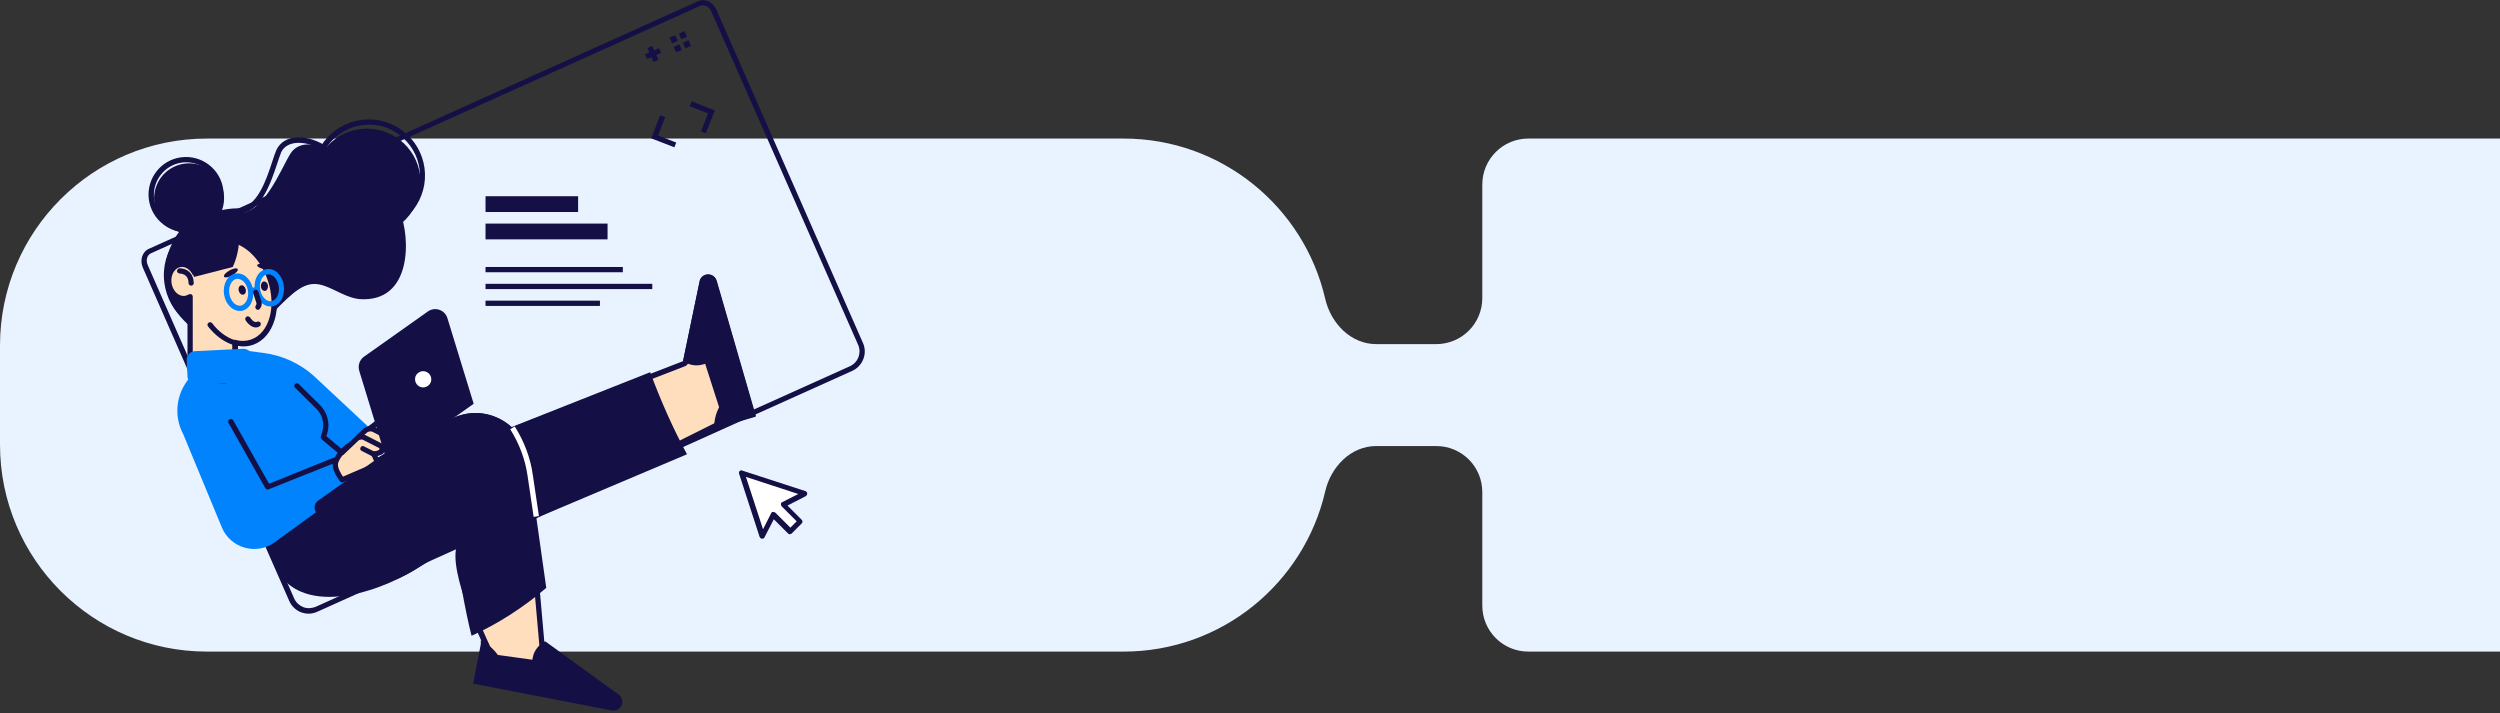
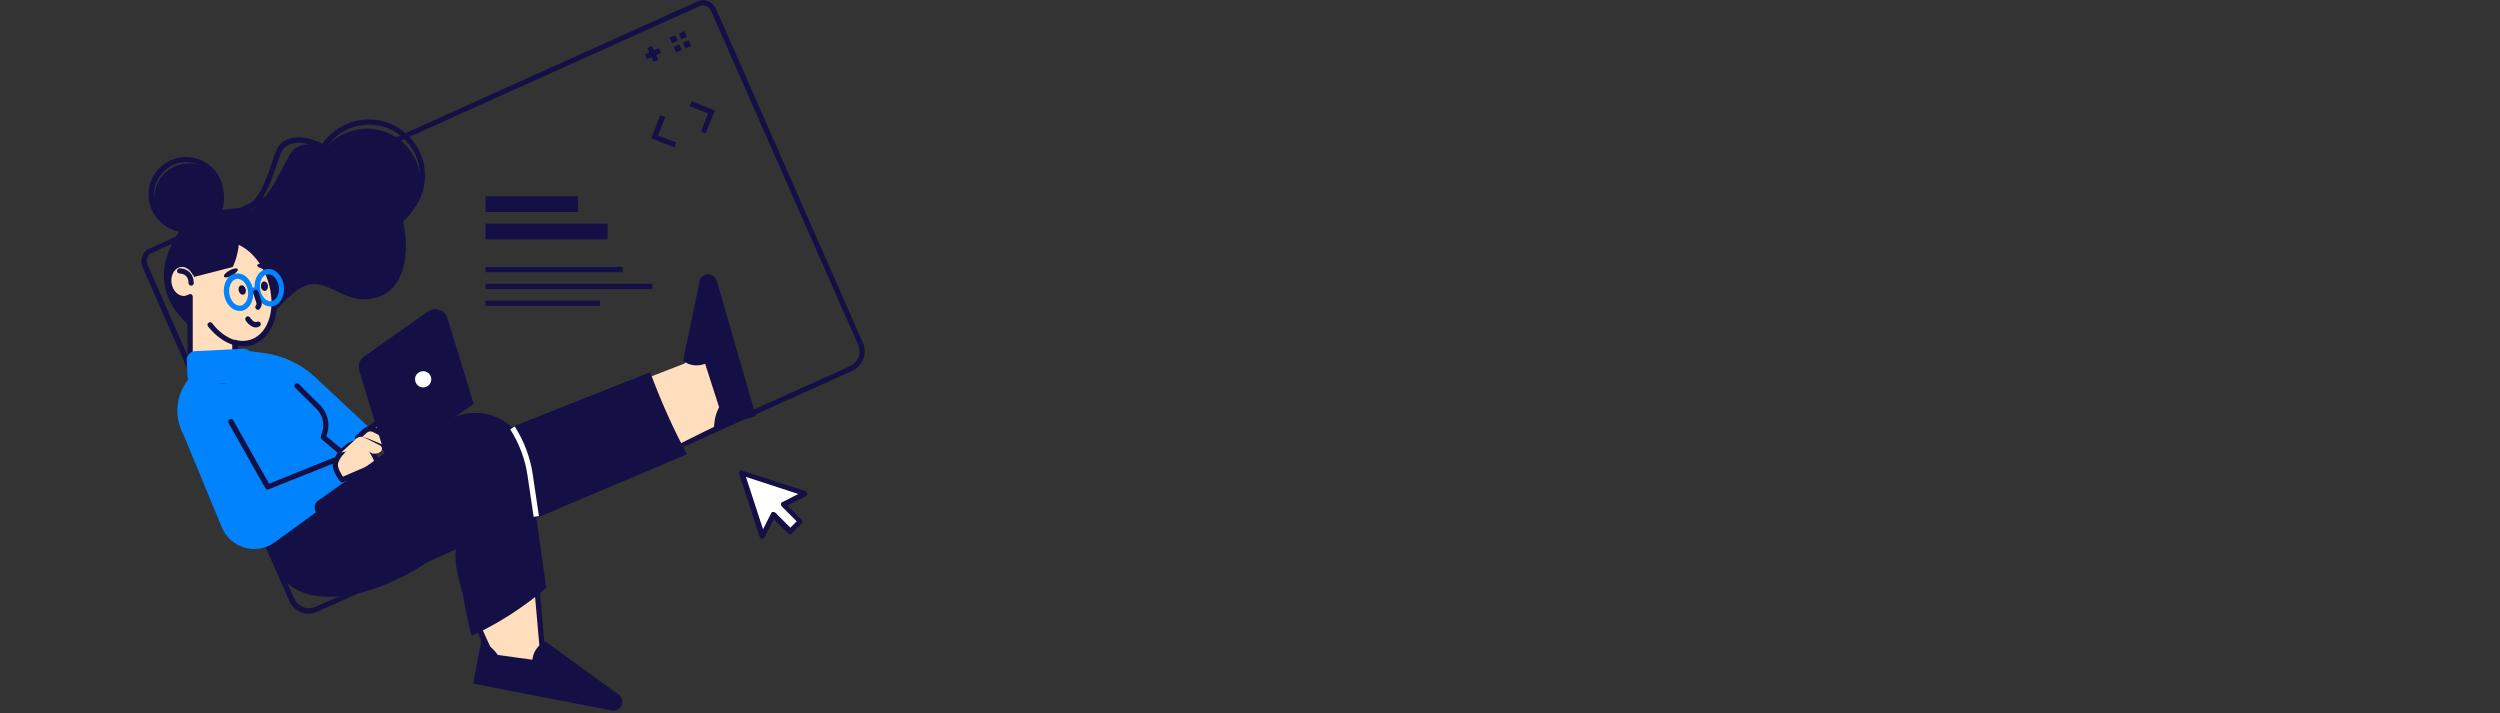
<svg xmlns="http://www.w3.org/2000/svg" width="866" height="247" viewBox="0 0 866 247" fill="none">
  <rect x="0" y="0" width="866" height="247" fill="#333333" stroke="none" />
-   <path fill-rule="evenodd" clip-rule="evenodd" d="M1011 63.929C1011 55.132 1003.87 48 995.071 48L529.397 48C520.599 48 513.467 55.132 513.467 63.929V103.27C513.467 112.067 506.336 119.199 497.538 119.199H476.71C467.953 119.199 461.022 112.041 459.055 103.508C451.721 71.709 423.232 48 389.205 48L71.682 48C32.093 48 0 80.093 0 119.682V154.028C0 193.617 32.093 225.71 71.682 225.71H389.205C423.232 225.71 451.721 202.001 459.055 170.201C461.022 161.669 467.953 154.511 476.71 154.511H497.538C506.336 154.511 513.467 161.643 513.467 170.44V209.78C513.467 218.578 520.599 225.71 529.397 225.71H995.071C1003.87 225.71 1011 218.578 1011 209.78V63.929Z" fill="#E9F3FF" />
  <g clip-path="url(#clip0_4943_12886)">
    <path d="M106.953 212.578C106.041 212.578 105.13 212.395 104.31 212.122C102.488 211.393 101.03 210.026 100.21 208.204L49.457 92.667C48.364 90.115 49.275 87.2 51.553 86.197L241.898 0.365C242.991 -0.091 244.267 -0.091 245.451 0.456C246.545 1.002 247.547 2.005 248.094 3.189L298.938 118.818C300.578 122.462 298.846 126.836 295.202 128.476L110.051 211.849C109.048 212.304 108.046 212.578 106.953 212.578ZM243.538 1.822C243.265 1.822 242.9 1.914 242.627 2.005L52.282 87.746C50.915 88.384 50.46 90.207 51.188 91.847L101.941 207.384C102.579 208.751 103.672 209.753 105.039 210.3C106.406 210.846 107.955 210.755 109.322 210.209L294.473 126.836C297.206 125.56 298.482 122.371 297.297 119.546L246.363 3.918C245.998 3.098 245.36 2.46 244.631 2.096C244.267 1.914 243.902 1.822 243.538 1.822Z" fill="#141046" />
    <path d="M233.608 51.026L225.59 47.928L228.688 39.91L230.419 40.547L227.959 46.926L234.246 49.386L233.608 51.026Z" fill="#141046" />
    <path d="M244.451 46.197L242.811 45.559L245.271 39.272L238.893 36.812L239.622 35.08L247.64 38.269L244.451 46.197Z" fill="#141046" />
    <path d="M225.928 15.902L224.26 16.636L226.387 21.473L228.056 20.739L225.928 15.902Z" fill="#141046" />
    <path d="M228.25 16.668L223.412 18.795L224.146 20.463L228.983 18.336L228.25 16.668Z" fill="#141046" />
    <path d="M233.88 12.21L231.967 13.03L232.787 15.034L234.791 14.123L233.88 12.21Z" fill="#141046" />
    <path d="M235.339 15.308L233.334 16.219L234.245 18.132L236.159 17.312L235.339 15.308Z" fill="#141046" />
    <path d="M237.07 10.752L235.156 11.663L235.976 13.576L237.981 12.756L237.07 10.752Z" fill="#141046" />
    <path d="M238.528 13.941L236.523 14.761L237.435 16.766L239.348 15.854L238.528 13.941Z" fill="#141046" />
    <path d="M278.8 170.937L267.866 167.383L256.932 163.83L260.485 174.764L264.039 185.698L267.866 178.226L273.697 184.058L277.16 180.595L271.328 174.764L278.8 170.937Z" fill="white" />
    <path d="M264.038 186.609C263.583 186.609 263.31 186.335 263.127 185.971L256.02 164.103C255.929 163.738 256.02 163.374 256.202 163.192C256.476 162.918 256.84 162.827 257.114 163.009L278.982 170.117C279.346 170.208 279.62 170.572 279.62 170.937C279.62 171.301 279.437 171.666 279.164 171.848L272.786 175.128L277.706 180.048C278.071 180.413 278.071 180.96 277.706 181.324L274.244 184.786C273.879 185.151 273.332 185.151 272.968 184.786L268.048 179.866L264.767 186.244C264.676 186.427 264.403 186.609 264.038 186.609ZM258.389 165.196L264.312 183.329L267.136 177.77C267.228 177.497 267.501 177.315 267.774 177.315C268.048 177.315 268.321 177.406 268.594 177.588L273.788 182.782L275.975 180.595L270.781 175.401C270.599 175.219 270.508 174.946 270.508 174.581C270.508 174.308 270.69 174.035 270.963 173.943L276.522 171.119L258.389 165.196Z" fill="#141046" />
    <path d="M70.418 106.061C67.502 106.061 64.677 101.961 62.673 95.036C61.761 91.938 61.944 85.013 66.135 79.455C69.598 74.808 75.247 72.256 82.354 72.165C89.006 72.074 92.195 62.416 94.29 56.037C94.837 54.397 95.293 52.939 95.748 51.937C97.024 49.204 99.758 47.563 103.402 47.563H103.493C109.689 47.563 118.072 52.119 122.993 62.416C123.357 63.145 123.175 63.965 122.537 65.24C117.981 73.805 84.085 104.056 70.873 106.061C70.691 106.061 70.509 106.061 70.418 106.061ZM103.493 49.477H103.402C100.487 49.477 98.3 50.753 97.388 52.757C97.024 53.668 96.569 55.035 96.022 56.675C93.744 63.509 90.281 73.988 82.354 74.079C75.703 74.17 70.782 76.357 67.593 80.639C64.04 85.377 63.584 91.664 64.495 94.58C66.5 101.596 69.142 104.512 70.691 104.33C82.445 102.599 112.696 76.448 119.986 66.151C121.535 63.965 121.444 63.327 121.444 63.327C116.797 53.668 109.143 49.477 103.493 49.477Z" fill="#141046" />
    <path d="M57.296 94.398C56.84 88.293 62.216 70.07 81.442 73.714C91.009 75.537 97.479 58.042 100.668 53.122C105.588 45.65 120.987 51.846 125.361 70.434C126.636 75.81 77.888 108.248 62.672 107.701C60.12 107.61 57.934 102.69 57.296 94.398Z" fill="#141046" />
    <path d="M141.866 74.449C148.107 66.298 146.558 54.631 138.407 48.391C130.256 42.15 118.589 43.699 112.348 51.85C106.108 60.001 107.657 71.668 115.808 77.908C123.959 84.149 135.626 82.6 141.866 74.449Z" fill="#141046" />
    <path d="M127.729 80.366C123.538 80.366 119.437 78.999 115.975 76.357C111.784 73.168 109.141 68.612 108.412 63.509C106.954 52.848 114.426 43.008 125.087 41.55C130.28 40.821 135.383 42.188 139.483 45.285C143.675 48.475 146.317 53.031 147.046 58.133C148.504 68.794 141.032 78.635 130.372 80.092C129.552 80.275 128.64 80.366 127.729 80.366ZM127.82 43.19C127 43.19 126.18 43.281 125.36 43.372C115.702 44.739 108.959 53.668 110.235 63.327C110.872 67.974 113.333 72.165 117.068 74.99C120.804 77.814 125.451 79.09 130.189 78.452C139.848 77.086 146.591 68.156 145.315 58.498C144.677 53.85 142.217 49.659 138.481 46.834C135.383 44.374 131.647 43.19 127.82 43.19Z" fill="#141046" />
    <path d="M112.787 77.359C119.256 76.448 123.721 70.525 122.901 64.056C122.081 57.587 116.067 53.122 109.598 53.942C103.128 54.853 98.664 60.776 99.484 67.245C100.395 73.714 106.318 78.27 112.787 77.359Z" fill="#141046" />
    <path d="M108.139 59.956C117.524 62.233 135.018 65.24 138.481 73.259C142.217 82.097 142.946 105.059 124.358 103.601C120.257 103.145 116.248 100.412 112.695 99.136C107.228 97.132 103.856 98.954 96.84 105.97C89.824 112.986 87.728 118.453 76.703 117.998C67.774 117.633 59.664 107.428 58.571 102.963C55.108 88.202 73.696 75.719 79.892 73.897C86.088 72.074 89.551 77.177 94.836 72.985C98.207 70.434 102.672 64.694 108.139 59.956Z" fill="#141046" />
    <path d="M98.115 192.714L103.582 175.402C117.614 166.654 132.922 160.185 149.05 156.449L172.467 150.891H172.558L236.887 126.016C237.161 125.925 237.434 125.651 237.434 125.378L243.175 97.769C243.357 97.04 243.812 96.494 244.45 96.22C244.724 96.129 244.997 96.038 245.27 96.038C246.181 96.038 247.093 96.676 247.366 97.587L260.76 143.693L248.277 147.337C248.186 147.337 248.186 147.337 248.095 147.428L183.857 179.502L139.665 194.354L98.115 192.714Z" fill="#FFDEBE" />
-     <path d="M245.271 96.949C245.817 96.949 246.273 97.314 246.455 97.861L259.576 143.055L247.913 146.426C247.822 146.426 247.731 146.517 247.64 146.517L183.493 178.591L139.574 193.352L99.391 191.894L104.403 176.039C118.253 167.383 133.378 161.096 149.324 157.36L172.741 151.802C172.832 151.802 172.923 151.802 173.014 151.711L237.343 126.836C237.89 126.654 238.346 126.107 238.437 125.469L244.177 97.861C244.268 97.496 244.542 97.132 244.906 96.949C244.997 96.949 245.088 96.949 245.271 96.949ZM245.271 95.127C244.906 95.127 244.542 95.218 244.177 95.309C243.266 95.674 242.537 96.494 242.355 97.496L236.614 125.105L172.285 149.98L148.868 155.538C132.558 159.365 117.068 165.834 102.854 174.764L102.762 174.855L96.84 193.716L139.756 195.265L184.131 180.322L248.369 148.249L261.763 144.331L248.186 97.405C247.822 95.947 246.546 95.127 245.271 95.127Z" fill="#141046" />
    <path d="M102.307 176.13C115.154 165.561 132.558 159.274 148.868 155.447L172.285 149.888L225.224 128.931C228.96 139.045 233.243 148.613 237.981 157.36L184.13 180.14L142.49 194.172L102.307 176.13Z" fill="#141046" />
    <path d="M243.356 126.289L244.267 126.016L249.096 141.05C248.185 142.781 247.639 144.604 247.456 146.517L247.274 148.704L248.459 148.066L261.853 144.148L248.276 97.223C247.73 95.491 245.907 94.58 244.176 95.218C243.265 95.582 242.536 96.403 242.354 97.405L236.613 125.013C238.527 126.471 240.987 126.927 243.356 126.289Z" fill="#141046" />
    <path d="M204.354 238.91C204.172 238.91 203.99 238.91 203.808 238.819L170.55 227.794C169.73 226.245 166.267 219.229 163.351 211.393C158.978 199.912 157.611 191.894 159.433 188.34C159.616 187.976 159.524 187.52 159.251 187.247C159.069 187.064 158.887 186.973 158.613 186.973C158.431 186.973 158.249 187.064 158.158 187.156L143.761 196.176C136.654 200.641 128.544 203.01 120.162 203.01C111.688 203.01 103.396 200.55 96.289 195.994L95.195 185.06L155.515 146.699C158.34 144.877 161.529 143.966 164.809 143.966C173.921 143.966 181.393 150.8 182.213 159.911L187.862 223.785C187.862 224.058 188.044 224.332 188.226 224.423L205.265 235.904C205.721 236.268 205.994 236.815 205.994 237.361C205.994 238.273 205.265 238.91 204.354 238.91Z" fill="#FFDEBE" />
    <path d="M164.72 144.877C173.376 144.877 180.483 151.346 181.212 160.003L186.861 223.876C186.952 224.423 187.226 224.878 187.681 225.243L204.72 236.724C204.903 236.906 205.085 237.088 205.085 237.361C205.085 237.817 204.72 238.09 204.356 238.09C204.265 238.09 204.174 238.09 204.083 237.999L171.28 227.065C170.278 224.969 167.089 218.409 164.264 211.12C158.979 197.179 159.253 191.438 160.073 189.251L163.809 186.882C164.537 186.427 164.811 185.607 164.537 184.787C164.264 184.058 163.626 183.511 162.806 183.511H162.715C160.255 183.693 158.433 184.695 157.248 186.7L143.216 195.538C136.291 199.912 128.273 202.19 120.072 202.19C111.871 202.19 103.944 199.912 97.019 195.538L96.017 185.607L155.881 147.519C158.524 145.788 161.622 144.877 164.72 144.877ZM164.72 143.055C161.439 143.055 157.977 143.966 154.879 145.97L94.103 184.695L95.379 196.632C102.942 201.552 111.507 204.012 120.163 204.012C128.546 204.012 136.838 201.734 144.218 197.087L158.615 188.067C159.344 186.518 160.711 185.516 162.806 185.424L158.615 188.067C153.968 197.452 169.913 228.705 169.913 228.705L203.445 239.822C203.718 239.913 203.991 240.004 204.356 240.004C205.723 240.004 206.907 238.911 206.907 237.544C206.907 236.633 206.543 235.813 205.723 235.266L188.684 223.785L183.034 159.911C182.214 149.797 173.74 143.055 164.72 143.055Z" fill="#141046" />
    <path d="M189.231 203.648C181.031 210.664 172.192 216.222 163.354 220.231C161.714 214.218 157.067 191.074 158.616 187.976L144.219 196.996C129.276 206.381 103.763 213.397 95.38 196.541L88.455 180.595L154.88 145.97C166.452 138.59 181.851 146.153 183.035 159.82L189.231 203.648Z" fill="#141046" />
    <path d="M184.584 227.612L184.402 228.523L172.465 226.883C171.372 225.334 170.005 223.967 168.365 222.965L166.543 221.781V223.147L163.9 236.815L211.919 246.109C213.651 246.473 215.382 245.198 215.564 243.375C215.655 242.373 215.2 241.371 214.471 240.733L188.867 222.145C186.589 223.33 185.04 225.334 184.584 227.612Z" fill="#141046" />
    <path d="M127.09 152.44L118.16 171.119L95.107 187.885C88.82 192.441 79.891 189.889 76.884 182.782L63.49 150.436C59.754 143.511 61.212 134.946 66.952 129.57L76.884 120.367L91.372 122.28C97.75 123.1 103.764 125.834 108.593 130.116L129.003 149.16L127.09 152.44Z" fill="#0083FC" />
    <path d="M130.919 160.823L118.527 166.199C118.527 166.199 115.976 163.101 116.158 160.732C116.34 158.363 120.349 153.26 124.449 153.169C128.55 153.078 130.919 160.823 130.919 160.823Z" fill="#FFDEBE" />
    <path d="M118.526 167.11C118.253 167.11 117.979 167.019 117.797 166.746C117.524 166.381 115.064 163.283 115.246 160.641C115.428 157.907 119.802 152.349 124.449 152.258H124.54C129.096 152.258 131.556 159.729 131.829 160.55C131.921 161.005 131.738 161.461 131.283 161.643L118.891 167.019C118.8 167.11 118.617 167.11 118.526 167.11ZM124.54 154.08C120.804 154.171 117.159 159.001 117.068 160.823C116.977 162.19 118.071 164.012 118.8 165.105L129.825 160.367C129.005 158.089 127 154.08 124.54 154.08Z" fill="#141046" />
    <path d="M92.738 169.57C92.374 169.57 92.1 169.388 91.918 169.115L79.162 146.517C78.888 146.062 79.07 145.515 79.526 145.242C79.982 144.968 80.528 145.151 80.802 145.606L93.194 167.566L115.518 158.545C115.973 158.363 116.52 158.545 116.702 159.092C116.884 159.547 116.702 160.094 116.155 160.276L93.103 169.479C93.011 169.57 92.829 169.57 92.738 169.57Z" fill="#141046" />
    <path d="M118.251 157.633C118.069 157.633 117.796 157.542 117.705 157.451L111.418 152.166C111.144 151.893 111.053 151.529 111.144 151.164L111.6 149.706C112.511 146.79 111.691 143.601 109.504 141.506L102.215 134.307C101.85 133.943 101.85 133.396 102.215 133.032C102.579 132.667 103.126 132.667 103.49 133.032L110.78 140.23C113.422 142.872 114.425 146.699 113.331 150.253L113.058 151.073L118.889 155.993C119.254 156.358 119.345 156.904 118.98 157.269C118.798 157.542 118.525 157.633 118.251 157.633Z" fill="#141046" />
    <path d="M130.279 146.882L131.373 146.244C132.284 145.697 133.377 145.333 134.471 145.06L139.756 143.966C140.849 143.784 141.76 144.695 141.487 145.789C141.213 146.882 140.393 147.793 139.391 148.158L133.104 149.707L130.279 146.882Z" fill="#FFDEBE" />
    <path d="M133.012 150.618C132.739 150.618 132.556 150.527 132.374 150.344L129.641 147.52C129.458 147.337 129.367 147.064 129.367 146.791C129.367 146.517 129.549 146.244 129.823 146.153L130.916 145.515C131.918 144.968 133.103 144.513 134.196 144.239L139.481 143.146C140.301 142.964 141.121 143.237 141.668 143.875C142.215 144.513 142.488 145.333 142.215 146.153C141.85 147.52 140.848 148.613 139.572 149.16C139.481 149.16 139.481 149.16 139.39 149.251L133.103 150.8C133.194 150.618 133.103 150.618 133.012 150.618ZM131.736 147.064L133.285 148.704L139.026 147.337C139.755 146.973 140.301 146.335 140.575 145.515C140.666 145.242 140.484 145.059 140.484 144.968C140.392 144.877 140.21 144.786 139.937 144.786L134.652 145.88C133.65 146.062 132.739 146.426 131.827 146.973L131.736 147.064Z" fill="#141046" />
    <path d="M128.273 148.431L130.096 147.064C130.825 146.426 131.918 146.335 132.829 146.7L140.301 149.798C141.303 150.253 141.486 151.62 140.574 152.258C139.663 152.987 138.57 153.169 137.476 152.987L131.918 150.253L128.273 148.431Z" fill="#FFDEBE" />
    <path d="M138.206 153.898C137.841 153.898 137.568 153.898 137.203 153.807C137.112 153.807 137.021 153.807 137.021 153.716L127.818 149.16C127.545 148.977 127.363 148.704 127.271 148.431C127.271 148.157 127.363 147.793 127.636 147.611L129.458 146.244C130.461 145.424 131.827 145.242 133.103 145.788L140.575 148.886C141.395 149.251 141.85 149.889 141.941 150.8C142.033 151.62 141.759 152.44 141.03 152.987C140.301 153.624 139.299 153.898 138.206 153.898ZM137.75 152.075C138.57 152.258 139.39 151.984 140.028 151.529C140.21 151.347 140.21 151.164 140.21 151.073C140.21 150.982 140.119 150.8 139.937 150.618L132.465 147.52C131.827 147.246 131.19 147.337 130.643 147.793L130.005 148.249L137.75 152.075Z" fill="#141046" />
    <path d="M123.809 151.62L126.542 149.068C127.271 148.431 128.364 148.339 129.276 148.704L135.472 151.802C136.474 152.257 136.656 153.624 135.745 154.262C134.834 154.991 133.74 155.173 132.647 154.991L127.636 152.895L123.809 151.62Z" fill="#FFDEBE" />
    <path d="M133.468 155.993C133.103 155.993 132.83 155.993 132.465 155.902C132.374 155.902 132.374 155.902 132.283 155.811L127.272 153.715L123.536 152.44C123.263 152.349 122.989 152.075 122.989 151.802C122.898 151.529 122.989 151.164 123.263 150.982L125.996 148.431C127.09 147.611 128.456 147.428 129.641 147.884L135.837 151.073C136.566 151.346 137.112 152.075 137.204 152.895C137.295 153.715 137.021 154.536 136.292 155.082C135.472 155.629 134.47 155.993 133.468 155.993ZM132.921 154.171C133.741 154.353 134.561 154.171 135.199 153.624C135.381 153.442 135.381 153.26 135.381 153.169C135.381 153.078 135.29 152.895 135.108 152.713L128.912 149.524C128.365 149.342 127.727 149.433 127.181 149.797L125.541 151.255L127.91 152.075L132.921 154.171Z" fill="#141046" />
    <path d="M118.252 156.723L123.537 151.802C124.266 151.256 125.177 151.164 125.997 151.438L131.555 154.262C132.466 154.627 132.557 155.903 131.828 156.449C131.008 157.087 130.006 157.269 129.004 157.087L125.632 155.356L118.252 156.723Z" fill="#FFDEBE" />
-     <path d="M129.731 158.089C129.458 158.089 129.093 158.089 128.82 157.998C128.729 157.998 128.638 157.998 128.638 157.907L125.266 156.176C124.811 155.994 124.629 155.447 124.902 154.991C125.084 154.536 125.631 154.354 126.087 154.627L129.367 156.267C130.096 156.358 130.734 156.176 131.28 155.811C131.462 155.72 131.462 155.538 131.462 155.447C131.462 155.356 131.371 155.265 131.28 155.174L125.722 152.349C125.266 152.167 124.72 152.258 124.264 152.531L119.07 157.452C118.706 157.816 118.159 157.816 117.795 157.452C117.43 157.087 117.43 156.54 117.795 156.176L123.08 151.256C123.08 151.256 123.08 151.256 123.171 151.164C124.082 150.435 125.358 150.253 126.542 150.709L132.1 153.533C132.738 153.807 133.285 154.445 133.376 155.265C133.467 155.994 133.194 156.814 132.556 157.269C131.554 157.816 130.642 158.089 129.731 158.089Z" fill="#141046" />
    <path d="M149.869 149.98L110.05 178.226L109.504 177.497C108.592 176.131 108.866 174.308 110.233 173.397L147.682 146.791L149.869 149.98Z" fill="#141046" />
    <path d="M134.378 160.914L164.083 139.866L154.971 110.161C154.06 107.337 150.689 106.152 148.228 107.884L126.087 123.556C124.538 124.649 123.9 126.654 124.447 128.476L134.378 160.914Z" fill="#141046" />
    <path d="M144.31 133.032C145.221 134.308 146.952 134.581 148.228 133.67C149.504 132.759 149.777 131.027 148.866 129.752C147.955 128.476 146.223 128.203 144.948 129.114C143.672 129.934 143.399 131.756 144.31 133.032Z" fill="white" />
    <path d="M184.859 179.046L182.764 164.923C181.944 159.091 179.848 153.624 176.75 148.704L178.299 147.702C181.579 152.895 183.766 158.636 184.586 164.65L186.682 178.773L184.859 179.046Z" fill="white" />
    <path d="M72.328 94.398L96.565 88.111C93.285 79.364 84.355 73.714 74.697 74.99C63.398 76.448 55.471 86.744 56.929 97.952C58.295 108.521 67.498 116.175 77.886 115.811L72.328 94.398Z" fill="#141046" />
    <path d="M70.979 79.508C76.949 76.483 79.335 69.191 76.309 63.221C73.283 57.252 65.991 54.865 60.022 57.891C54.052 60.917 51.666 68.209 54.692 74.179C57.718 80.148 65.01 82.534 70.979 79.508Z" fill="#141046" />
    <path d="M64.493 80.457C61.668 80.457 58.844 79.546 56.566 77.723C53.832 75.628 52.01 72.53 51.554 69.067C50.643 61.96 55.654 55.4 62.762 54.488C69.869 53.577 76.429 58.589 77.341 65.696C78.252 72.803 73.24 79.364 66.133 80.275C65.586 80.457 65.04 80.457 64.493 80.457ZM64.493 56.22C64.037 56.22 63.491 56.22 63.035 56.311C56.93 57.131 52.648 62.78 53.377 68.885C53.741 71.892 55.29 74.534 57.659 76.357C60.028 78.179 62.944 78.999 65.951 78.635C72.056 77.814 76.429 72.165 75.609 66.06C74.88 60.32 70.051 56.22 64.493 56.22Z" fill="#141046" />
    <path d="M75.333 83.464C71.05 84.922 68.317 89.295 67.77 94.671H67.679C66.677 92.667 64.763 91.391 62.759 91.664C60.207 92.029 58.385 94.854 58.75 97.952C59.114 101.323 61.665 103.783 64.308 103.419C64.854 103.327 65.401 103.145 65.948 102.872V127.383C65.948 130.298 81.62 135.036 81.62 129.023L81.529 118.726C83.534 119.273 85.447 119.273 87.361 118.635C94.194 116.266 97.019 106.517 93.739 96.858C90.367 87.109 82.076 81.095 75.333 83.464Z" fill="#FFDEBE" />
    <path d="M77.064 132.85C72.508 132.85 64.946 130.207 64.946 127.383V104.239C64.763 104.33 64.581 104.33 64.399 104.33C63.032 104.512 61.574 104.057 60.481 103.145C59.023 101.961 58.021 100.047 57.839 97.952C57.474 94.398 59.661 91.118 62.668 90.662C64.308 90.48 66.039 91.118 67.224 92.393C68.317 87.473 71.142 83.919 75.06 82.553C82.349 80.093 91.097 86.289 94.559 96.494C98.021 106.608 94.923 116.904 87.634 119.455C85.994 120.002 84.263 120.184 82.44 119.82L82.531 129.023C82.531 130.39 81.894 131.392 80.8 132.03C79.798 132.576 78.522 132.85 77.064 132.85ZM65.857 101.87C66.039 101.87 66.13 101.87 66.312 101.961C66.586 102.143 66.768 102.416 66.768 102.781V127.292C66.95 128.294 72.964 131.301 77.702 130.936C80.527 130.754 80.527 129.387 80.527 128.932L80.436 118.635C80.436 118.362 80.527 118.089 80.8 117.906C80.982 117.724 81.347 117.633 81.62 117.724C83.443 118.271 85.265 118.18 86.905 117.633C93.283 115.446 95.835 106.243 92.737 97.04C89.639 87.838 81.894 82.097 75.515 84.284C71.779 85.56 69.137 89.478 68.499 94.763C68.408 95.218 68.044 95.583 67.497 95.583C67.132 95.583 66.859 95.4 66.677 95.036C65.766 93.305 64.217 92.302 62.668 92.485C60.572 92.758 59.114 95.127 59.388 97.769C59.57 99.409 60.299 100.776 61.392 101.687C62.212 102.325 63.123 102.599 63.943 102.508C64.399 102.416 64.763 102.325 65.219 102.052C65.492 101.961 65.675 101.87 65.857 101.87Z" fill="#141046" />
    <path d="M80.983 119.455C80.892 119.455 80.801 119.455 80.71 119.455C77.521 118.453 74.514 116.175 72.054 113.077C71.78 112.712 71.78 112.075 72.236 111.801C72.6 111.528 73.238 111.528 73.512 111.984C75.698 114.899 78.523 116.904 81.257 117.815C81.712 117.997 81.986 118.453 81.894 118.908C81.712 119.273 81.348 119.455 80.983 119.455Z" fill="#141046" />
    <path d="M89.094 91.847C89.003 92.302 89.914 92.849 91.008 93.122C92.192 93.396 93.195 93.305 93.286 92.849C93.377 92.394 92.466 91.847 91.372 91.573C90.279 91.3 89.185 91.391 89.094 91.847Z" fill="#141046" />
    <path d="M77.613 95.856C77.886 96.311 79.162 96.129 80.438 95.4C81.713 94.671 82.625 93.669 82.351 93.213C82.078 92.758 80.802 92.94 79.527 93.669C78.251 94.398 77.34 95.309 77.613 95.856Z" fill="#141046" />
    <path d="M88.636 113.442C87.087 113.442 85.721 111.984 85.083 110.981C84.809 110.526 84.992 109.979 85.356 109.706C85.812 109.432 86.358 109.615 86.632 109.979C86.632 109.979 87.907 112.075 89.092 111.437C89.548 111.255 90.094 111.437 90.276 111.893C90.459 112.348 90.276 112.895 89.821 113.077C89.456 113.351 89.001 113.442 88.636 113.442Z" fill="#141046" />
    <path d="M66.223 98.954C65.767 98.954 65.312 98.589 65.312 98.043C65.312 96.858 64.947 96.038 64.31 95.491C63.49 94.762 62.305 94.762 62.305 94.762C61.849 94.762 61.394 94.398 61.303 93.942C61.303 93.487 61.667 93.031 62.123 92.94C62.214 92.94 64.036 92.849 65.494 94.124C66.496 95.036 67.043 96.311 67.134 98.043C67.134 98.498 66.77 98.954 66.223 98.954Z" fill="#141046" />
    <path d="M90.369 99.318C90.46 100.229 91.189 100.867 91.827 100.776C92.465 100.685 92.92 99.865 92.829 98.954C92.738 98.043 92.009 97.405 91.371 97.496C90.734 97.587 90.278 98.407 90.369 99.318Z" fill="#141046" />
    <path d="M82.715 100.776C82.988 101.687 83.626 102.234 84.355 102.052C84.993 101.87 85.357 101.05 85.084 100.138C84.811 99.227 84.173 98.681 83.444 98.863C82.806 99.045 82.442 99.956 82.715 100.776Z" fill="#141046" />
    <path d="M80.62 92.484C81.896 89.842 82.625 86.653 82.898 83.099C82.898 83.008 82.898 82.826 82.898 82.735C80.256 81.459 77.522 81.186 75.062 82.097C70.324 83.828 67.499 89.295 67.135 95.947L80.62 92.484Z" fill="#141046" />
    <path d="M98.206 88.384C97.841 88.384 97.568 88.202 97.385 87.838C97.294 87.746 92.647 78.088 82.533 77.177C81.987 77.177 81.622 76.721 81.713 76.175C81.713 75.719 82.169 75.263 82.716 75.355C93.923 76.357 98.843 86.562 99.025 87.018C99.208 87.473 99.025 88.02 98.57 88.202C98.479 88.384 98.388 88.384 98.206 88.384Z" fill="#141046" />
    <path d="M82.988 107.701C80.437 107.701 78.068 105.241 77.612 101.961C77.066 98.407 78.888 95.127 81.713 94.762C83.079 94.58 84.537 95.036 85.631 96.22C86.724 97.314 87.453 98.772 87.635 100.503C88.182 104.056 86.36 107.337 83.535 107.701C83.353 107.701 83.171 107.701 82.988 107.701ZM82.26 96.585C82.168 96.585 82.077 96.585 81.986 96.585C80.255 96.858 79.07 99.227 79.435 101.687C79.799 104.239 81.622 106.152 83.353 105.879C85.084 105.605 86.269 103.236 85.904 100.776C85.722 99.501 85.175 98.316 84.355 97.496C83.626 96.858 82.897 96.585 82.26 96.585Z" fill="#0083FC" />
    <path d="M93.65 106.152C91.099 106.152 88.73 103.692 88.274 100.412C88.001 98.772 88.274 97.04 89.003 95.765C89.732 94.307 90.916 93.487 92.374 93.213C93.741 93.031 95.199 93.487 96.292 94.671C97.386 95.765 98.115 97.222 98.297 98.954C98.844 102.507 97.021 105.788 94.197 106.152C94.014 106.152 93.832 106.152 93.65 106.152ZM92.921 95.036C92.83 95.036 92.739 95.036 92.648 95.036C91.828 95.127 91.099 95.674 90.643 96.585C90.096 97.587 89.914 98.863 90.096 100.138C90.461 102.69 92.283 104.603 94.014 104.33C95.746 104.056 96.93 101.687 96.566 99.227C96.383 97.951 95.837 96.767 95.017 95.947C94.379 95.309 93.65 95.036 92.921 95.036Z" fill="#0083FC" />
    <path d="M87.089 101.505C86.634 101.505 86.269 101.141 86.178 100.685C86.087 100.229 86.451 99.683 86.907 99.683L88.456 99.5C88.912 99.409 89.458 99.774 89.458 100.229C89.549 100.685 89.185 101.232 88.729 101.232L87.18 101.414C87.18 101.505 87.18 101.505 87.089 101.505Z" fill="#0083FC" />
    <path d="M89.367 107.337C89.185 107.337 88.912 107.245 88.729 107.063C88.365 106.699 88.365 106.152 88.638 105.788C88.82 105.514 88.912 105.241 88.82 104.967L87.727 101.596C87.545 101.141 87.818 100.594 88.274 100.412C88.729 100.229 89.276 100.503 89.458 100.958L90.552 104.33C90.825 105.241 90.643 106.243 90.005 106.972C89.914 107.154 89.641 107.337 89.367 107.337Z" fill="#141046" />
    <path d="M84.811 132.485L68.137 133.305C66.497 133.396 65.039 132.121 64.948 130.481L64.674 124.831C64.583 123.191 65.859 121.733 67.499 121.642L84.174 120.822C85.814 120.731 87.272 122.007 87.363 123.647L87.636 129.296C87.727 131.027 86.452 132.394 84.811 132.485Z" fill="#0083FC" />
    <path d="M215.747 92.485H168.184V94.307H215.747V92.485Z" fill="#141046" />
    <path d="M225.952 98.316H168.184V100.138H225.952V98.316Z" fill="#141046" />
    <path d="M207.82 104.148H168.184V105.97H207.82V104.148Z" fill="#141046" />
    <path d="M200.257 67.974H168.184V73.441H200.257V67.974Z" fill="#141046" />
    <path d="M210.462 77.45H168.184V82.917H210.462V77.45Z" fill="#141046" />
  </g>
  <defs>
    <clipPath id="clip0_4943_12886">
      <rect width="250.483" height="246.2" fill="white" transform="translate(49)" />
    </clipPath>
  </defs>
</svg>